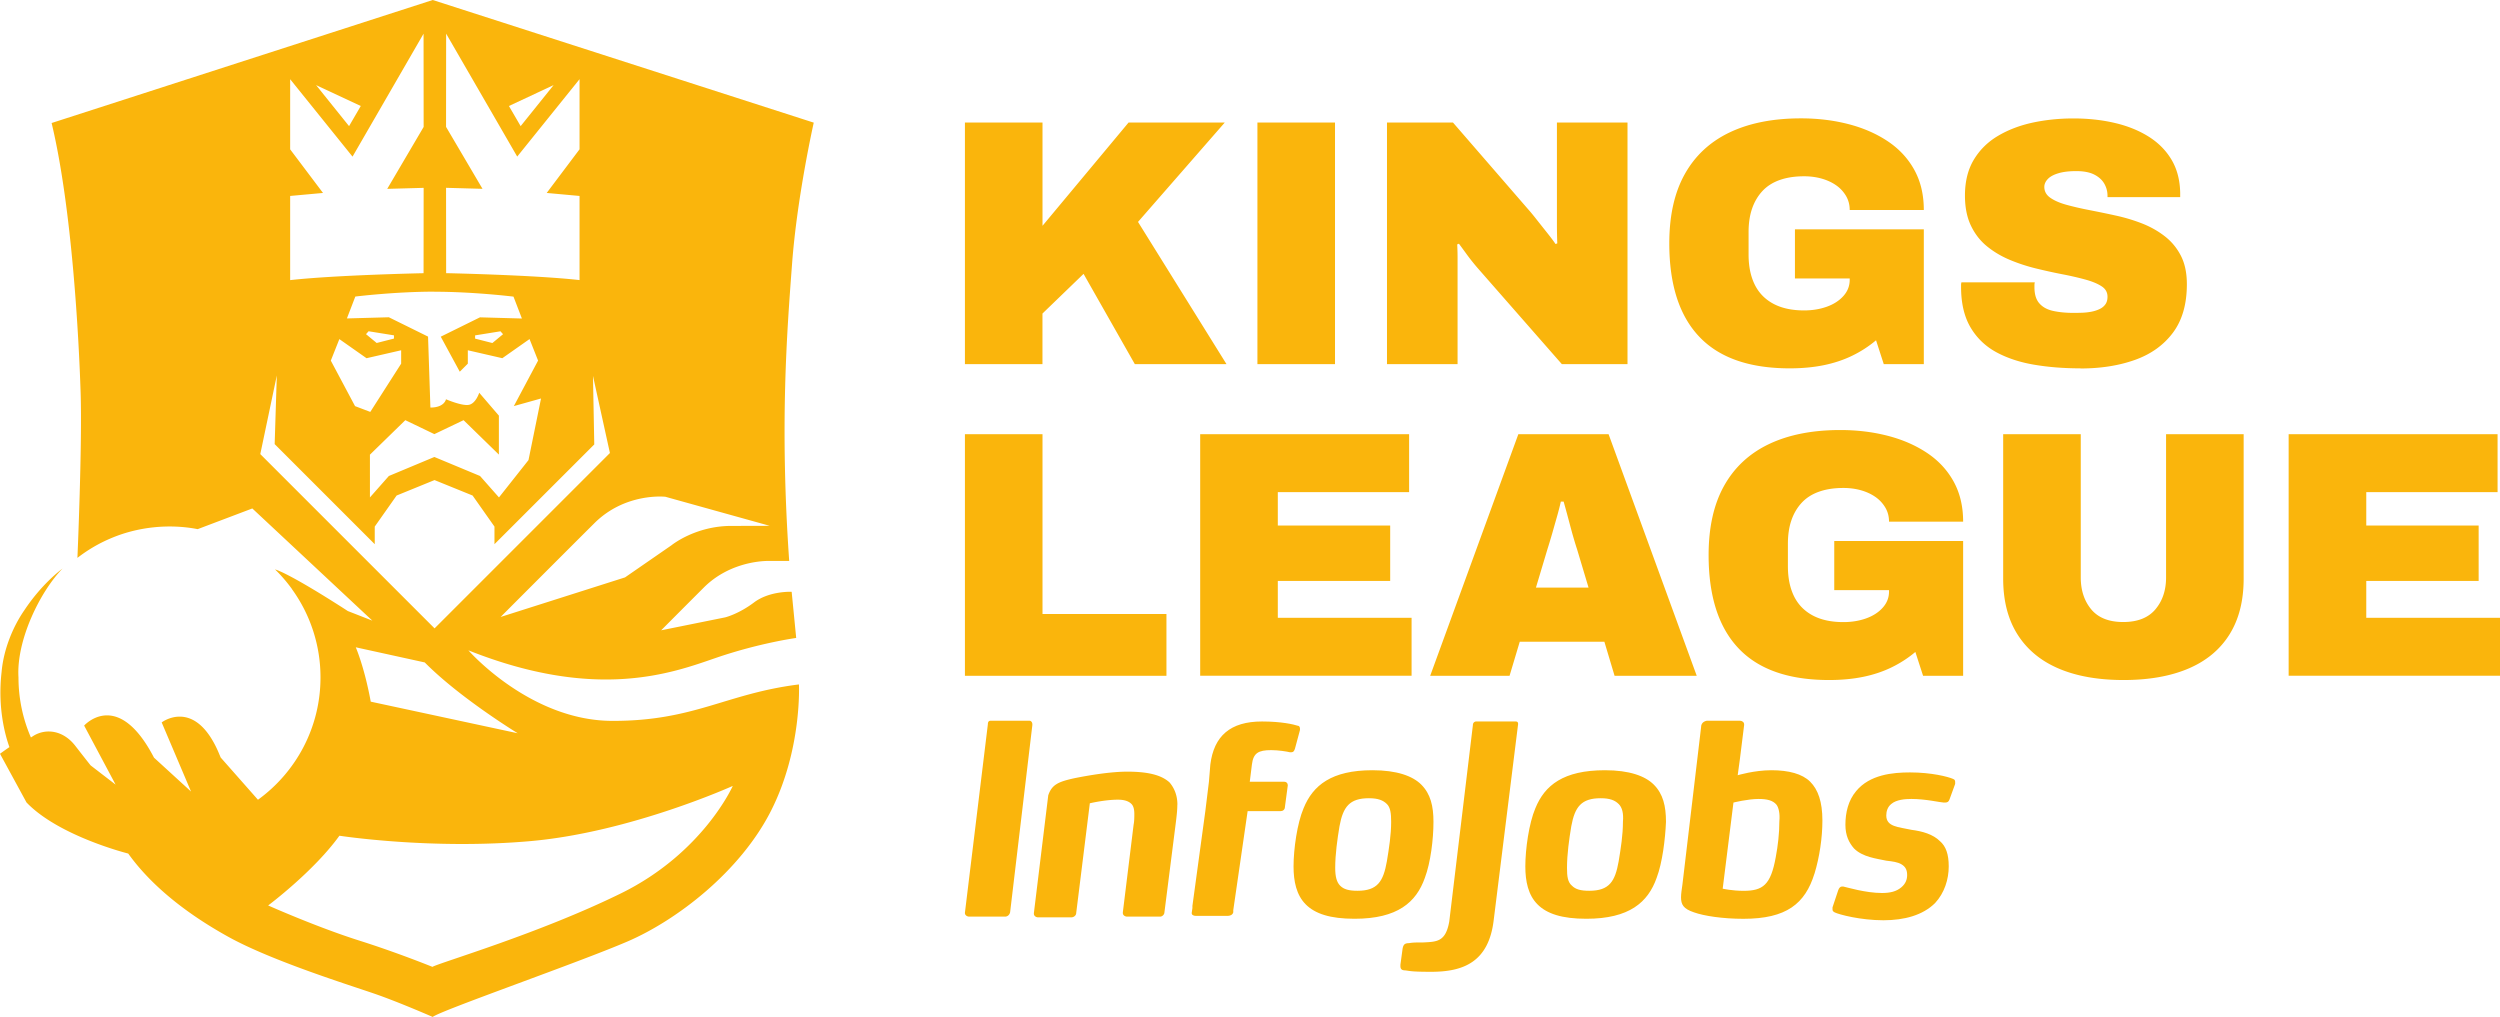
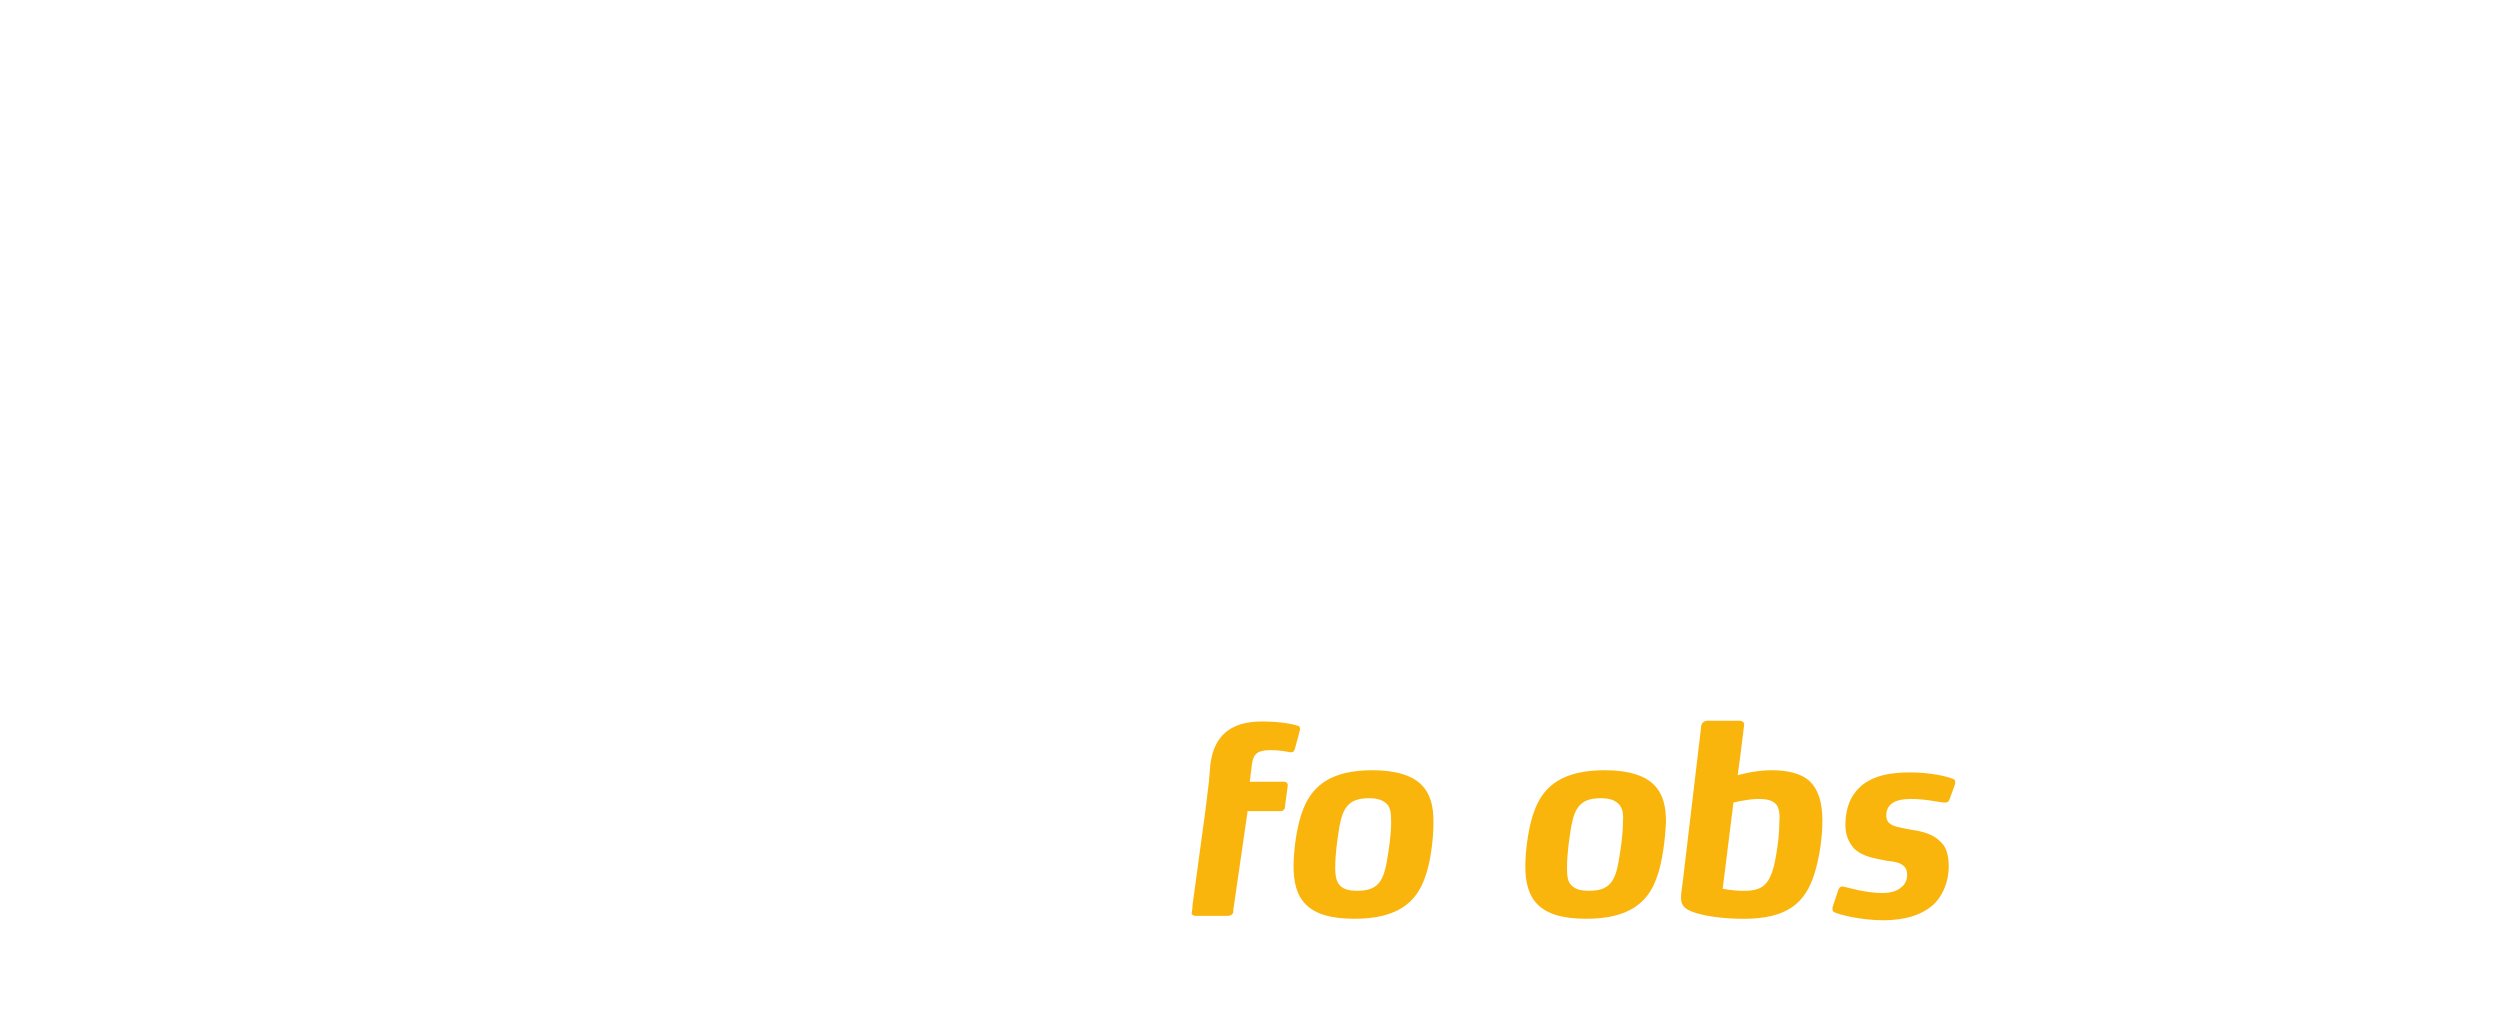
<svg xmlns="http://www.w3.org/2000/svg" id="Capa_2" viewBox="0 0 618.03 251.4">
  <defs>
    <style>.cls-1{fill:#fab50c}</style>
  </defs>
  <g id="Capa_3">
-     <path d="M6.54 198.36c7.98 8.36 25.16 12.65 25.16 12.65 5.53 7.72 14.05 14.66 24.76 20.59 10.7 5.94 30.12 11.98 36.13 14.06 6.01 2.07 14.38 5.74 14.38 5.74 1.96-1.59 36-13.42 48.12-18.64 12.13-5.21 27.9-17.23 35.55-32.39 7.66-15.17 6.87-31.17 6.87-31.17-18.06 2.25-25.89 9.08-46.22 9.01-20.33-.08-35.5-17.44-35.5-17.44 31.75 12.63 50.4 5.59 61.16 1.88 10.76-3.7 19.88-4.94 19.88-4.94l-1.12-11.41s-5.46-.26-9.3 2.63c-3.83 2.89-7.13 3.69-7.13 3.69l-15.83 3.2s4.61-4.64 10.52-10.55c5.91-5.91 13.51-6.6 16-6.6h5.13c-2.36-33.83-.53-56.93.72-73.59 1.26-16.66 5.35-34.76 5.35-34.76L106.98 0 12.76 30.41c5.09 21.23 6.75 53.55 7.17 66.62.42 13.07-.79 40.86-.79 40.86h.03c2.47-1.91 5.17-3.51 8.08-4.75 6.68-2.88 14.43-3.72 21.62-2.33l13.42-5.08.09-.03.18.17 28.17 26.33 1.28 1.19.04.04-6.06-2.37c-.15-.09-.28-.18-.43-.28-.96-.62-1.87-1.2-2.73-1.74-12.39-7.83-14.84-8.27-14.84-8.27 1.55 1.5 2.95 3.14 4.22 4.89l-.04-.02a37.127 37.127 0 0 1 7.06 21.83c0 12.44-6.1 23.46-15.46 30.24l-9.22-10.45c-.11-.28-.22-.53-.33-.79a29.8 29.8 0 0 0-.83-1.85c-5.85-11.85-13.42-6.03-13.42-6.03l7.26 17.09-9.16-8.38c-8.61-16.6-16.62-8.61-17.23-7.97l-.04.04 7.26 13.62.52.98-6.18-4.76s-.84-1.04-3.81-4.86c-2.97-3.82-7.2-4.33-10.26-2.48l-.69.44a37.272 37.272 0 0 1-3.07-14.84c-.57-9.19 5.39-21.29 10.9-26.92-.41.31-5.12 3.77-9.5 10.38C3.1 155.1.88 160.66.4 166.05v.02c-1.05 9.07.97 15.98 1.93 18.62-1.36.94-2.33 1.65-2.33 1.65l6.54 12.01Zm157.89-75.57 25.83 7.19s-.48.03-9.44.03-14.81 4.78-14.81 4.78l-11.5 7.95-30.75 9.78s15.54-15.58 23.19-23.19c7.65-7.61 17.48-6.53 17.48-6.53ZM136.86 21.04l-8.15 10.14-2.9-4.98 11.05-5.16Zm-26.59 10.33.02-23.05 17.57 30.39 15.41-19.14v17.34l-8.12 10.79 8.12.74v20.8c-11.34-1.27-32.98-1.71-32.98-1.71l-.02-21.1 9.01.25-9.01-15.31Zm-2.87 40.75c9.73 0 19.54 1.21 19.54 1.21l2.08 5.41-10.37-.29-9.69 4.78 4.7 8.66 1.99-1.99v-3.31l8.53 1.96 6.73-4.73 2.11 5.32-5.99 11.25 6.72-1.88-3.1 15.23-7.3 9.23-4.68-5.3-11.29-4.7-11.25 4.7-4.68 5.3V112.4l8.75-8.53 7.18 3.45 7.22-3.45 8.73 8.51v-9.63l-4.86-5.66s-.8 2.57-2.47 2.97c-1.66.41-5.75-1.36-5.75-1.36s-.34 2.05-3.85 2.05l-.58-17.54-9.69-4.78-10.37.29 2.08-5.41s9.79-1.21 19.51-1.21Zm16.97 10.49-2.65 2.19-4.27-1.09v-.8l6.27-1.01.64.72Zm-33.74 5.94 8.54-1.96v3.31l-7.63 11.93-3.77-1.43-5.99-11.25 2.11-5.32 6.73 4.73Zm-.15-5.94.64-.72 6.27 1.01v.8l-4.27 1.09-2.65-2.19ZM89.19 26.2l-2.9 4.98-8.15-10.14 11.05 5.16ZM71.73 48.44l8.12-.74-8.12-10.78V19.58l15.42 19.14 17.56-30.39.02 23.05-9 15.31 9-.25-.02 21.1s-21.64.44-32.98 1.71v-20.8Zm-7.38 63.8 4.08-19.42-.53 16.97 24.74 24.74v-4.35l5.41-7.68 9.37-3.82 9.41 3.82 5.41 7.68v4.35l24.67-24.66-.32-16.94 4.19 19.06-43.35 43.35-43.08-43.08ZM105 163.76c8.6 8.69 22.55 17.24 22.98 17.51l-36.33-7.81c-1.56-8.55-3.7-13.44-3.7-13.44l17.04 3.74ZM83.9 206.6s22.9 3.54 47.48 1.31c24.59-2.23 49.77-13.62 49.77-13.62s-7.33 16.58-27.64 26.56c-20.31 9.98-44.75 17.1-46.61 18.17 0 0-8.63-3.51-18-6.47-10.57-3.34-22.61-8.71-22.61-8.71s11.24-8.39 17.61-17.23ZM238.54 90.02V30.3h19.18v25.52l21.27-25.52h23.78l-21.44 24.56 21.87 35.15h-22.66L267.87 67.7l-10.16 9.81v12.5h-19.18ZM310.85 90.02V30.3h19.18v59.72h-19.18ZM342.88 90.02V30.3h16.32l18.58 21.44c.52.58 1.22 1.42 2.08 2.52.87 1.1 1.75 2.21 2.65 3.34.9 1.13 1.58 2.04 2.04 2.73l.43-.17c-.06-1.62-.09-3.23-.09-4.82V30.3h17.45v59.72h-16.23l-20.92-23.87c-.99-1.16-1.82-2.21-2.52-3.17-.69-.95-1.36-1.87-2-2.73l-.43.17c.06 1.1.09 2.2.09 3.3v26.3h-17.45ZM442.44 91.06c-9.95 0-17.4-2.6-22.35-7.81-4.95-5.21-7.42-12.9-7.42-23.09 0-6.83 1.27-12.53 3.82-17.1 2.55-4.57 6.25-8.01 11.11-10.33 4.86-2.31 10.73-3.47 17.62-3.47 4.17 0 8.09.48 11.76 1.43s6.91 2.37 9.72 4.25c2.81 1.88 4.99 4.24 6.55 7.07 1.56 2.84 2.34 6.13 2.34 9.9h-18.32c0-1.27-.3-2.43-.91-3.47a8.415 8.415 0 0 0-2.47-2.65c-1.04-.72-2.24-1.27-3.6-1.65-1.36-.38-2.79-.56-4.3-.56-2.26 0-4.25.3-5.99.91-1.74.61-3.17 1.52-4.3 2.73-1.13 1.22-1.98 2.66-2.56 4.34-.58 1.68-.87 3.62-.87 5.82v5.56c0 2.89.51 5.37 1.52 7.42s2.55 3.63 4.6 4.73c2.05 1.1 4.59 1.65 7.6 1.65 2.02 0 3.89-.3 5.6-.91 1.71-.61 3.08-1.49 4.12-2.65s1.56-2.49 1.56-3.99v-.35h-13.54V56.69h31.86v33.33h-9.9l-1.91-5.9a28.27 28.27 0 0 1-5.9 3.82c-2.14 1.04-4.49 1.82-7.03 2.34-2.55.52-5.35.78-8.42.78ZM514.31 91.06c-4.11 0-7.94-.3-11.5-.91-3.56-.61-6.68-1.65-9.37-3.12-2.69-1.48-4.8-3.53-6.34-6.16-1.53-2.63-2.3-5.95-2.3-9.94v-.48c0-.2.03-.42.09-.65h18.14a2.6 2.6 0 0 0-.09.65v.56c0 1.74.4 3.07 1.22 3.99.81.93 1.95 1.55 3.43 1.87 1.48.32 3.14.48 4.99.48.7 0 1.43-.01 2.21-.04s1.53-.12 2.26-.26c.72-.14 1.39-.36 2-.65.61-.29 1.08-.68 1.43-1.17.35-.49.52-1.11.52-1.87 0-1.1-.49-1.97-1.48-2.6-.98-.64-2.32-1.19-3.99-1.65-1.68-.46-3.56-.9-5.64-1.3-2.08-.4-4.25-.88-6.51-1.43-2.26-.55-4.43-1.26-6.51-2.13-2.08-.87-3.96-1.98-5.64-3.34-1.68-1.36-3.01-3.07-3.99-5.12-.98-2.05-1.48-4.53-1.48-7.42 0-3.47.72-6.42 2.17-8.85 1.45-2.43 3.43-4.4 5.95-5.9s5.38-2.6 8.59-3.3c3.21-.69 6.58-1.04 10.11-1.04s6.96.36 10.11 1.09c3.15.72 5.95 1.84 8.38 3.34 2.43 1.51 4.34 3.41 5.73 5.73 1.39 2.32 2.11 5.06 2.17 8.25v1.04H521v-.35c0-1.04-.26-2.03-.78-2.95-.52-.92-1.35-1.68-2.47-2.26-1.13-.58-2.62-.87-4.47-.87-1.74 0-3.2.17-4.38.52-1.19.35-2.07.82-2.65 1.43-.58.61-.87 1.26-.87 1.95 0 1.1.49 2 1.48 2.69.98.69 2.31 1.27 3.99 1.74 1.68.46 3.56.9 5.64 1.3 2.08.41 4.25.85 6.51 1.35 2.26.49 4.43 1.14 6.51 1.95s3.96 1.87 5.64 3.17c1.68 1.3 3.01 2.91 3.99 4.82.98 1.91 1.48 4.25 1.48 7.03 0 4.92-1.14 8.91-3.43 11.98-2.29 3.07-5.41 5.31-9.37 6.73-3.97 1.42-8.46 2.13-13.5 2.13ZM238.54 167.06v-59.72h19.18v44.44h30.64v15.28h-49.82ZM296.7 167.06v-59.72h51.65v14.32h-32.46v8.25h27.78v13.71h-27.78v9.11h33.07v14.32h-52.25ZM353.56 167.06l21.79-59.72h22.31l21.79 59.72h-20.31l-2.52-8.42H375.7l-2.52 8.42h-19.62Zm26.13-21.79h13.02l-2.86-9.55c-.23-.69-.49-1.53-.78-2.52-.29-.98-.58-2.03-.87-3.12-.29-1.1-.58-2.18-.87-3.26-.29-1.07-.55-2.01-.78-2.82h-.69a70.24 70.24 0 0 1-.91 3.56c-.38 1.33-.77 2.71-1.17 4.12-.41 1.42-.81 2.76-1.22 4.04l-2.86 9.55ZM452.16 168.11c-9.95 0-17.4-2.6-22.35-7.81-4.95-5.21-7.42-12.9-7.42-23.09 0-6.83 1.27-12.53 3.82-17.1 2.55-4.57 6.25-8.01 11.11-10.33 4.86-2.31 10.73-3.47 17.62-3.47 4.17 0 8.09.48 11.76 1.43s6.91 2.37 9.72 4.25c2.81 1.88 4.99 4.24 6.55 7.07 1.56 2.84 2.34 6.13 2.34 9.9h-18.32c0-1.27-.3-2.43-.91-3.47a8.415 8.415 0 0 0-2.47-2.65c-1.04-.72-2.24-1.27-3.6-1.65-1.36-.38-2.79-.56-4.3-.56-2.26 0-4.25.3-5.99.91-1.74.61-3.17 1.52-4.3 2.73-1.13 1.22-1.98 2.66-2.56 4.34-.58 1.68-.87 3.62-.87 5.82v5.56c0 2.89.51 5.37 1.52 7.42s2.55 3.63 4.6 4.73c2.05 1.1 4.59 1.65 7.6 1.65 2.02 0 3.89-.3 5.6-.91 1.71-.61 3.08-1.49 4.12-2.65s1.56-2.49 1.56-3.99v-.35h-13.54v-12.15h31.86v33.33h-9.9l-1.91-5.9a28.27 28.27 0 0 1-5.9 3.82c-2.14 1.04-4.48 1.82-7.03 2.34-2.55.52-5.35.78-8.42.78ZM524.98 168.11c-6.25 0-11.59-.94-16.01-2.82-4.43-1.88-7.83-4.69-10.2-8.42-2.37-3.73-3.56-8.35-3.56-13.85v-35.68h19.18v35.41c0 3.18.87 5.82 2.6 7.9 1.74 2.08 4.37 3.12 7.9 3.12s6.18-1.04 7.94-3.12c1.76-2.08 2.65-4.72 2.65-7.9v-35.41h19.18v35.68c0 5.5-1.17 10.11-3.52 13.85-2.34 3.73-5.73 6.54-10.16 8.42s-9.77 2.82-16.01 2.82ZM565.78 167.06v-59.72h51.65v14.32h-32.46v8.25h27.78v13.71h-27.78v9.11h33.07v14.32h-52.25ZM238.54 225.71c0 .53.53.89 1.06.89h8.87c.53 0 1.06-.35 1.24-1.06l5.5-46.3v-.18c0-.53-.35-.89-.71-.89h-9.58c-.53 0-.71.35-.71.89l-5.68 46.65ZM291.05 198.93c0 1.42-.18 2.84-.35 4.26l-2.84 22.35c0 .53-.53 1.06-1.06 1.06h-8.16c-.53 0-1.06-.35-1.06-.89v-.18l2.66-21.64c.18-.89.18-1.95.18-2.66 0-1.06-.18-1.95-.71-2.48-.71-.71-1.77-1.06-3.37-1.06-3.19 0-6.92.89-6.92.89l-3.37 27.14c0 .53-.53 1.06-1.24 1.06h-8.16c-.53 0-1.06-.35-1.06-.89v-.18l3.55-29.09c.89-2.66 2.48-3.37 6.56-4.26 3.55-.71 8.87-1.6 12.95-1.6 4.79 0 8.34.71 10.47 2.66 1.06 1.24 1.95 3.02 1.95 5.5ZM375.3 179.06c0-.53-.18-.71-.71-.71h-9.58c-.53 0-.89.35-.89.89l-5.85 48.6c-.89 4.97-3.02 4.97-6.39 5.14-1.42 0-2.66 0-3.55.18-1.06 0-1.42.35-1.6 1.42l-.53 3.9v.35c0 .89.53 1.06 1.24 1.06 1.24.18 1.77.35 6.39.35 7.8 0 14.19-2.31 15.43-12.77l6.03-48.43Z" class="cls-1" />
    <path d="M352.24 217.02c-2.13 6.03-6.74 10.11-17.38 10.11-6.03 0-9.76-1.24-12.06-3.55-2.31-2.31-3.02-5.68-3.02-9.4 0-4.26.89-10.64 2.48-14.37 2.31-5.68 6.92-9.4 17.03-9.4 6.03 0 9.93 1.42 12.06 3.55 2.31 2.31 3.02 5.32 3.02 9.22 0 4.26-.71 10.11-2.13 13.84m-9.4-18.27c-.89-.89-2.13-1.42-4.43-1.42-4.79 0-6.39 2.13-7.27 6.92-.53 3.19-1.06 6.92-1.06 10.29 0 2.13.35 3.55 1.24 4.43s2.13 1.24 4.26 1.24c4.97 0 6.39-2.31 7.27-7.27.53-3.19 1.06-6.56 1.06-9.76 0-2.13-.18-3.55-1.06-4.43M409.54 217.02c-2.13 6.03-6.74 10.11-17.38 10.11-6.03 0-9.76-1.24-12.06-3.55-2.31-2.31-3.02-5.68-3.02-9.4 0-4.26.89-10.64 2.48-14.37 2.31-5.68 6.92-9.4 17.21-9.4 6.03 0 9.93 1.42 12.06 3.55 2.31 2.31 3.02 5.32 3.02 9.22-.18 4.26-.89 10.11-2.31 13.84m-9.4-18.27c-.89-.89-2.13-1.42-4.43-1.42-4.79 0-6.39 2.13-7.27 6.92-.53 3.19-1.06 6.92-1.06 10.29 0 2.13.18 3.55 1.24 4.43.89.89 2.13 1.24 4.26 1.24 4.97 0 6.39-2.31 7.27-7.27.53-3.19 1.06-6.56 1.06-9.76.18-2.13-.18-3.55-1.06-4.43M448.56 215.96c-2.31 7.45-6.92 11.18-17.56 11.18-5.14 0-9.76-.71-12.24-1.6-2.66-.89-3.19-1.95-3.19-3.73 0-.89.18-1.95.35-3.19l4.61-38.85c0-.89.53-1.42 1.42-1.6h8.16c.53 0 1.06.35 1.06.89v.18l-1.06 8.51-.53 3.9s4.08-1.24 8.34-1.24 7.63.89 9.58 2.84c1.95 1.95 3.02 4.97 3.02 9.58 0 4.26-.71 9.05-1.95 13.13m-9.4-17.03c-.89-1.06-2.31-1.42-4.43-1.42-2.66 0-6.21.89-6.21.89l-2.66 21.29s2.31.53 5.14.53c4.79 0 6.74-1.42 7.98-8.34.53-2.84.89-5.85.89-8.87.18-1.95-.18-3.37-.71-4.08M481.91 197.69c-.18.53-.53.71-1.06.71h-.35c-.71 0-4.43-.89-7.98-.89-1.6 0-3.73.18-4.97 1.24-.89.71-1.24 1.77-1.24 2.84 0 2.84 3.02 2.84 6.21 3.55 2.66.35 5.32 1.06 7.1 2.84 1.42 1.24 2.13 3.19 2.13 6.21 0 3.19-1.06 6.56-3.37 9.05-3.02 3.02-7.63 4.26-12.77 4.26-5.68 0-11-1.42-12.06-1.95-.18-.18-.53-.18-.53-.71v-.53l1.42-4.26c.18-.53.53-.89.89-.89h.35c.89.18 5.5 1.6 9.58 1.6 1.95 0 3.55-.35 4.79-1.42 1.06-.89 1.42-1.95 1.42-3.02 0-1.42-.53-2.13-1.42-2.66s-2.13-.71-3.73-.89c-2.48-.53-5.85-.89-7.98-3.02-1.24-1.42-2.13-3.19-2.13-5.85 0-3.02.71-6.03 2.66-8.34 3.37-4.08 9.05-4.61 13.3-4.61 5.32 0 9.4 1.06 10.64 1.6.53.18.53.53.53.89v.35l-1.42 3.9ZM320.85 179.42c-1.06-.35-4.08-1.06-8.87-1.06-7.8 0-11.88 3.55-12.77 10.64l-.35 4.26-.89 7.27-3.19 23.41v.53l-.18 1.24c0 .53.53.71 1.06.71h7.8c.53 0 1.24-.18 1.42-.89V225l3.55-24.48h8.16c.53 0 1.06-.35 1.06-1.06l.71-5.32c0-.53-.35-.89-.89-.89h-8.51l.53-4.26c.35-2.84 1.6-3.55 4.79-3.55 1.77 0 3.9.35 4.61.53h.35c.53 0 .71-.35.89-.89l1.24-4.61v-.35c0-.35-.18-.71-.53-.71Z" class="cls-1" />
  </g>
</svg>